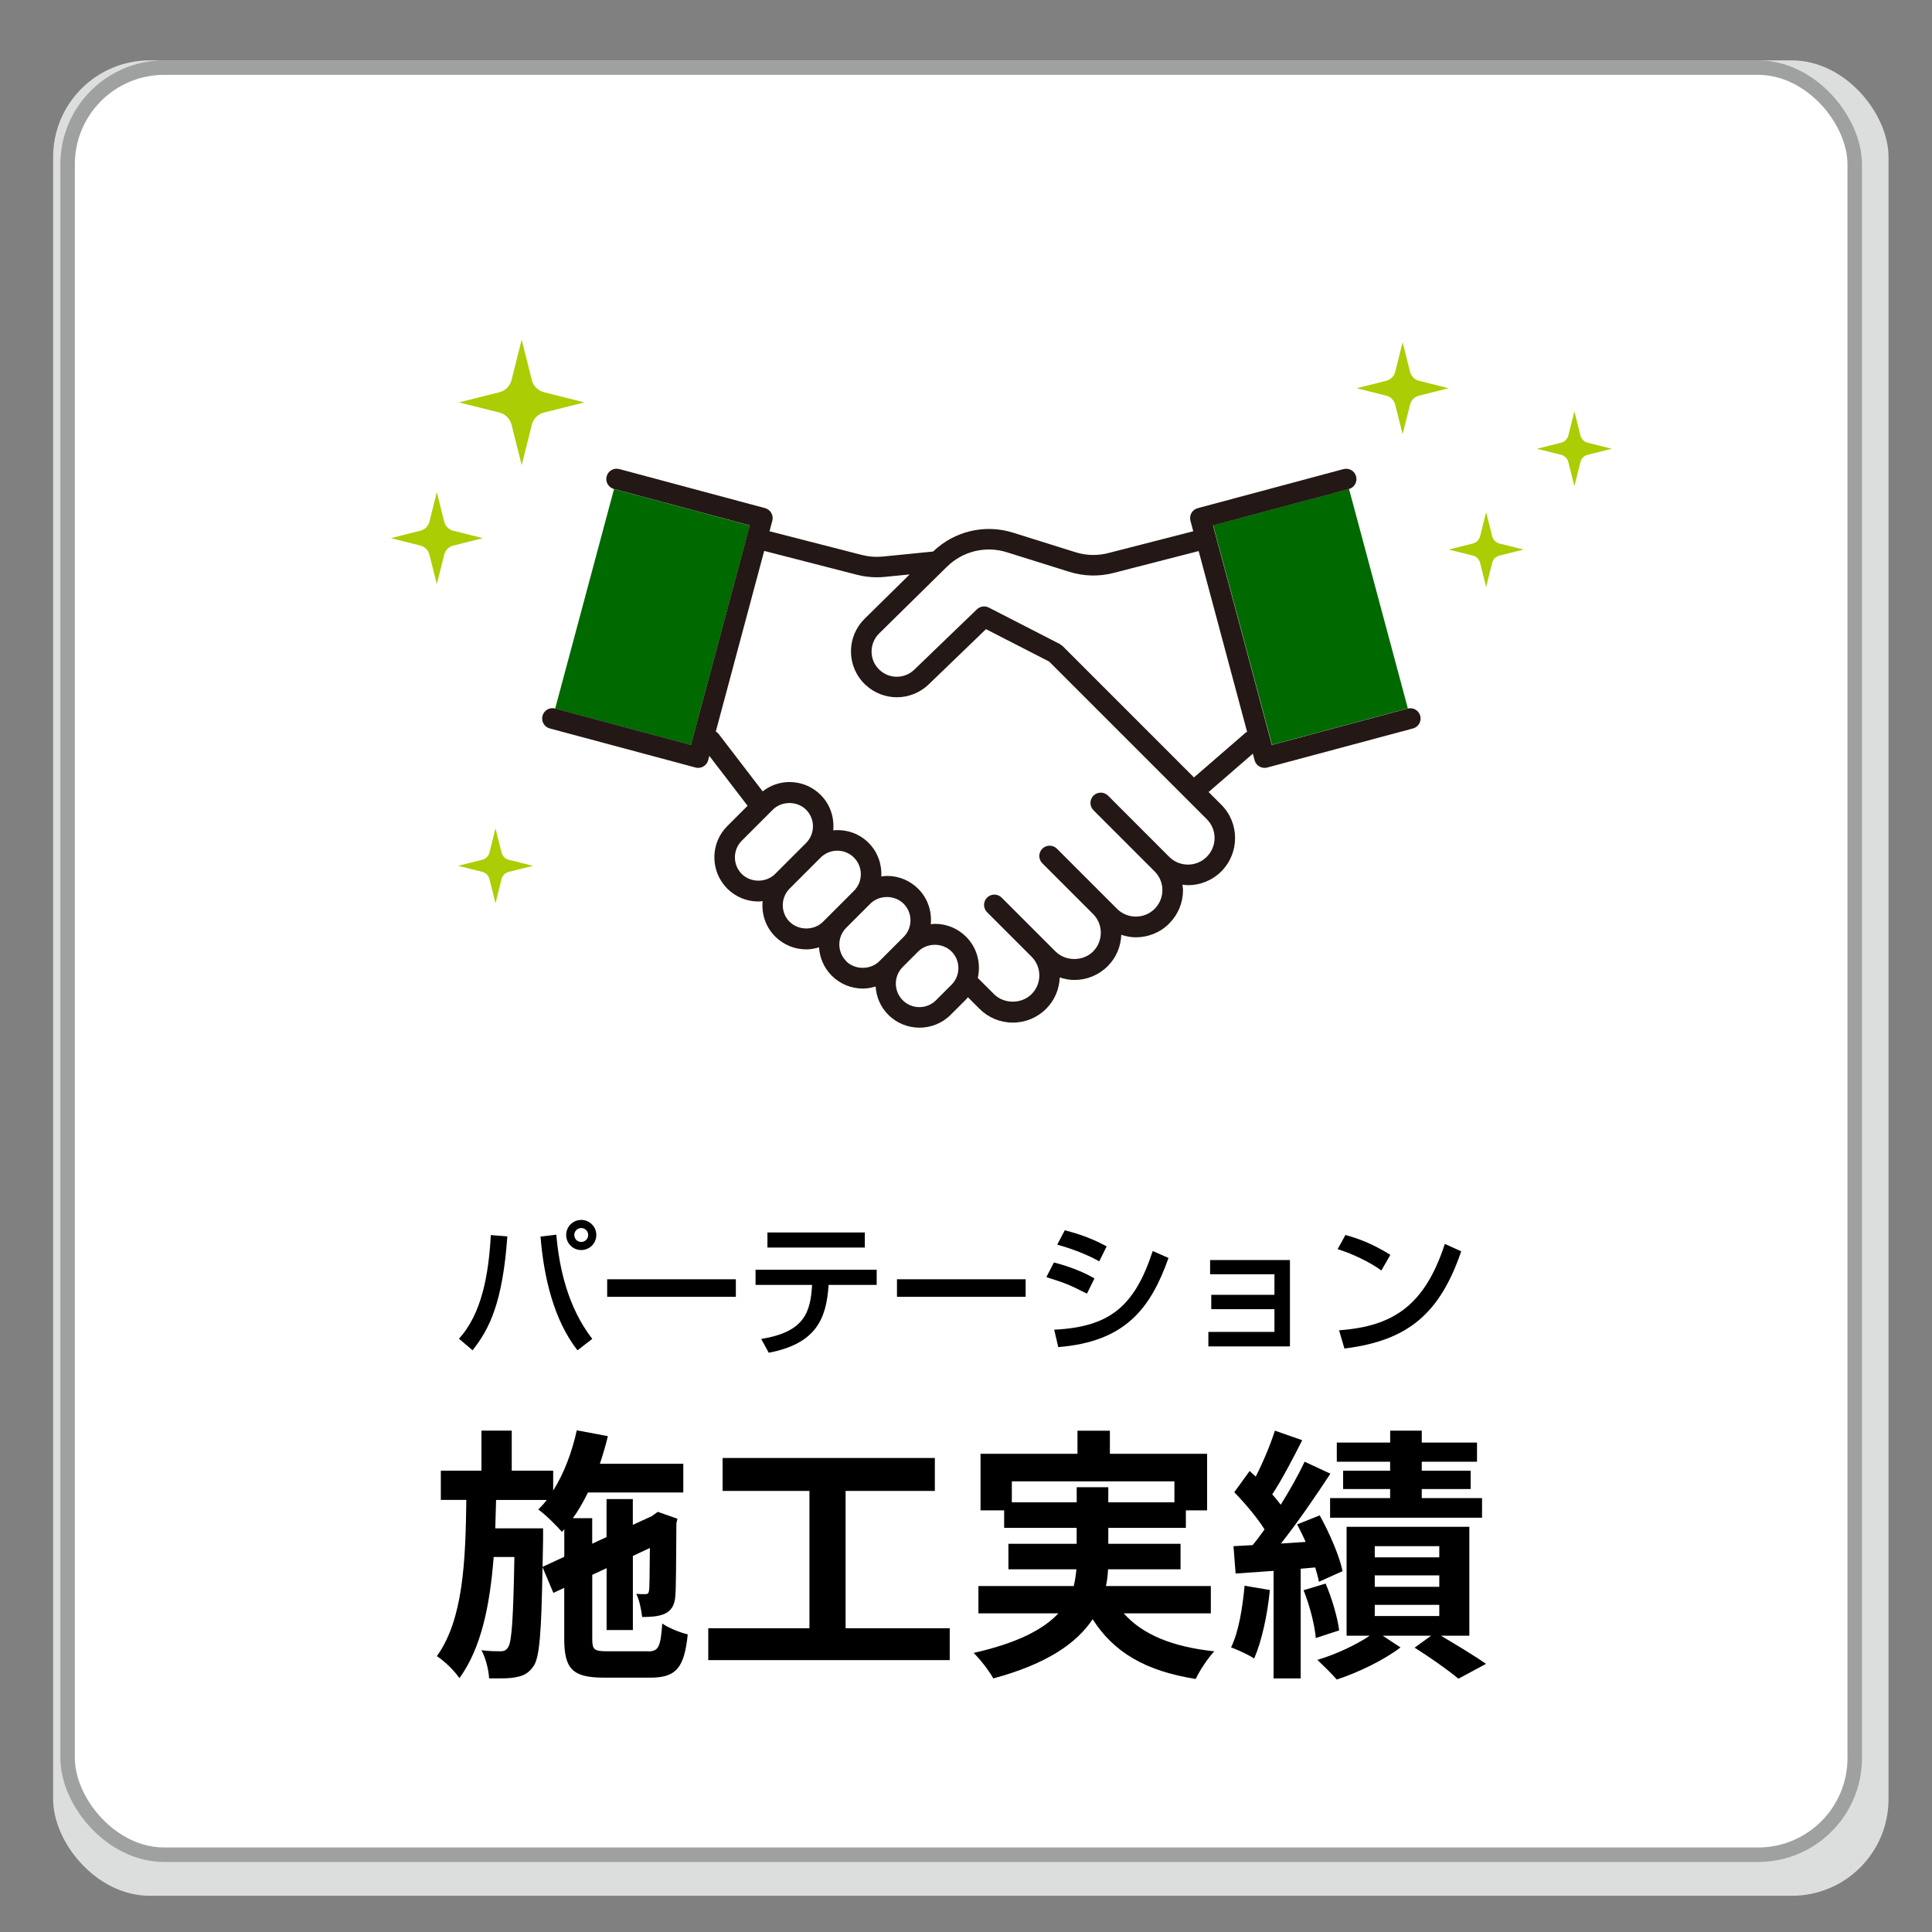
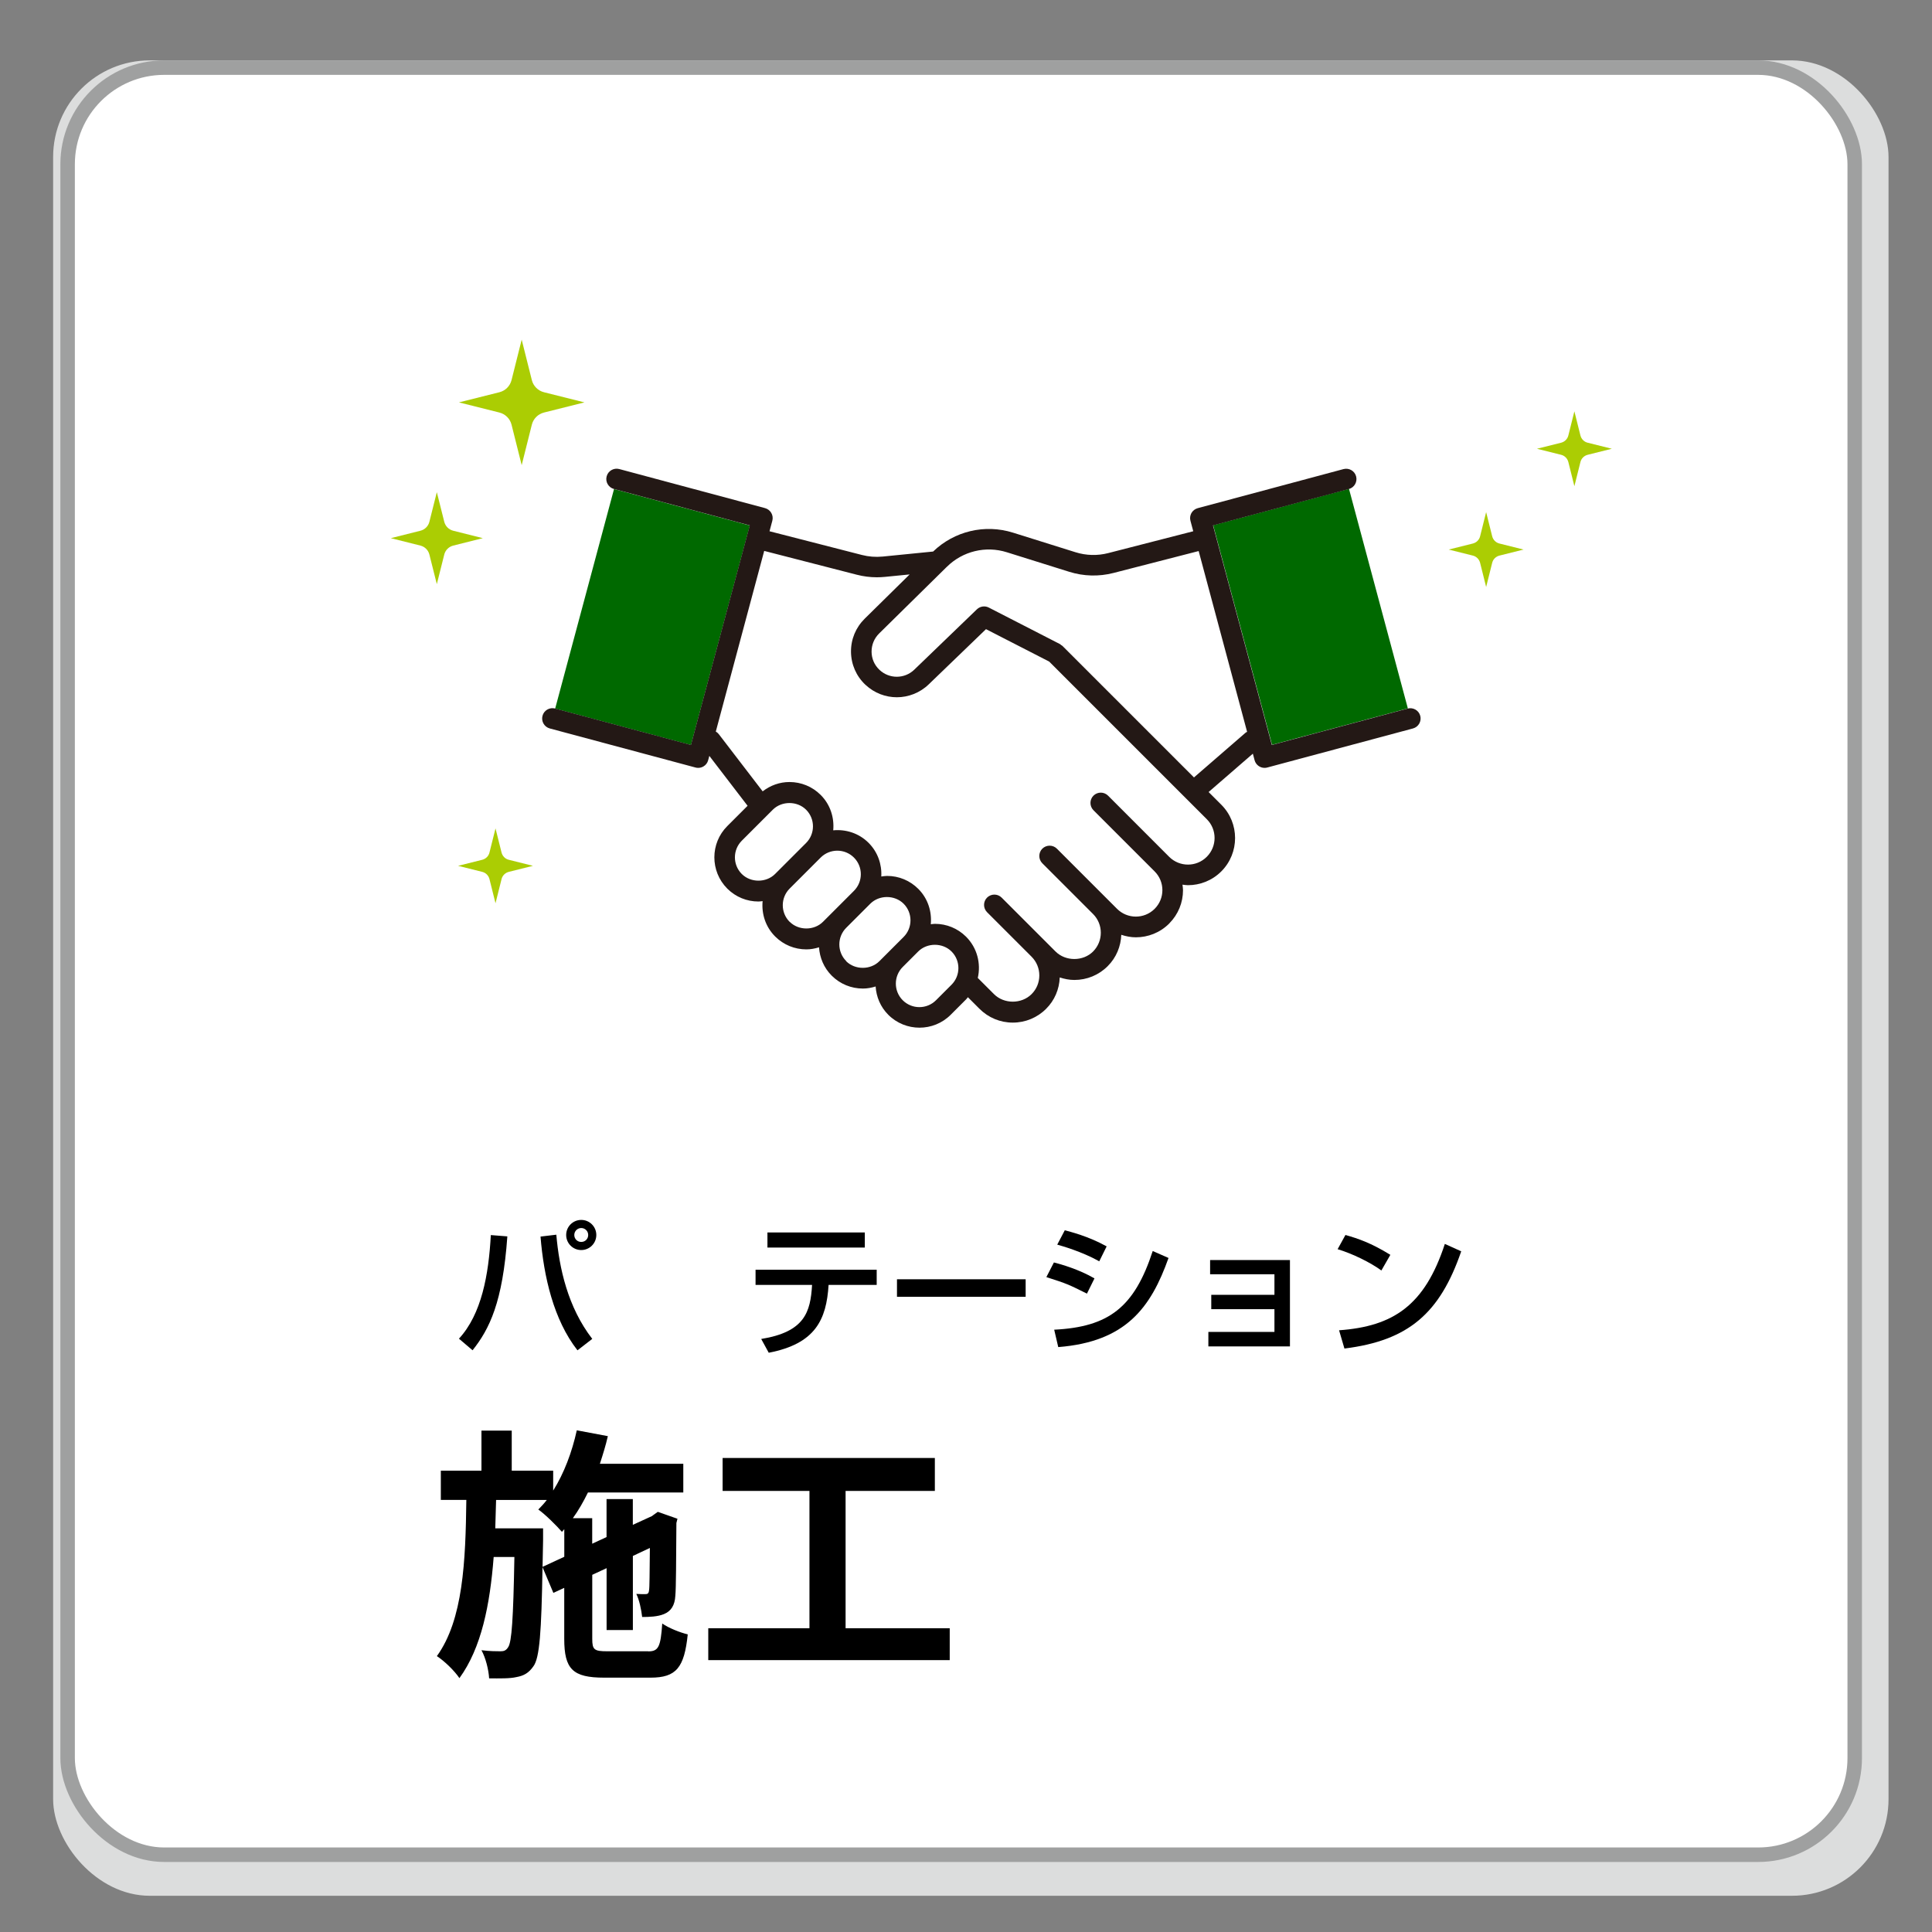
<svg xmlns="http://www.w3.org/2000/svg" viewBox="0 0 400 400">
  <rect x="0" y="0" width="400" height="400" fill="#808080" stroke="none" />
-   <path d="m0 0h400v400h-400z" fill="none" />
  <rect fill="#dcdddd" height="380" rx="20" width="380" x="11" y="12.5" />
  <rect fill="#fff" height="370" rx="20" stroke="#9fa0a0" stroke-miterlimit="10" stroke-width="3" width="370" x="14" y="14" />
  <path d="m111.53 113.18h47.06v29.11h-47.06z" fill="#006900" transform="matrix(.259 -.966 .966 .259 -23.28 225.14)" />
  <path d="m256.73 104.21h29.11v47.06h-29.11z" fill="#006900" transform="matrix(.966 -.259 .259 .966 -23.82 74.57)" />
  <path d="m294.05 148.21c-.3-1.14-1.48-1.81-2.61-1.51l-28.12 7.54-12.18-45.46 28.12-7.53c1.14-.31 1.81-1.48 1.51-2.62s-1.48-1.81-2.61-1.51l-30.18 8.09c-.55.15-1.01.5-1.3.99-.28.49-.36 1.07-.21 1.62l.58 2.17-17.6 4.52c-2.24.58-4.59.51-6.79-.18l-12.93-4.05c-5.84-1.83-12.15-.32-16.54 3.91l-10.44 1.04c-1.45.14-2.9.03-4.3-.33l-19.13-4.91.58-2.17c.31-1.14-.37-2.31-1.51-2.62l-30.18-8.09c-1.13-.3-2.31.37-2.61 1.51-.31 1.14.37 2.31 1.51 2.62l28.12 7.53-12.18 45.46-28.12-7.54c-1.13-.3-2.31.37-2.61 1.51-.31 1.14.37 2.31 1.51 2.62l30.18 8.09c.18.05.37.07.55.07.37 0 .74-.1 1.07-.29.49-.28.85-.75.99-1.3l.24-.89 7.92 10.33-1 1-3.21 3.21c-3.56 3.56-3.56 9.36 0 12.93l.04.04c1.72 1.7 4 2.64 6.43 2.64.29 0 .57-.06.85-.08-.24 2.62.59 5.31 2.59 7.31l.04.04c1.72 1.7 4 2.64 6.43 2.64.91 0 1.78-.17 2.62-.43.14 2.13.99 4.23 2.62 5.86l.04.04c1.72 1.7 4 2.64 6.43 2.64.91 0 1.78-.17 2.63-.43.14 2.14.99 4.23 2.62 5.86 1.78 1.78 4.12 2.67 6.46 2.67s4.68-.89 6.46-2.67l3.21-3.21c.14-.14.23-.29.35-.43l2.4 2.4c1.84 1.84 4.29 2.86 6.9 2.86 2.61 0 5.06-1.02 6.9-2.86 1.75-1.74 2.72-4.04 2.82-6.49.97.31 1.97.52 3.02.52 2.61 0 5.06-1.01 6.91-2.86 1.8-1.8 2.72-4.13 2.81-6.49.98.32 2 .52 3.02.52 2.5 0 5-.95 6.9-2.85.02-.02.04-.04.05-.06 1.81-1.84 2.81-4.27 2.81-6.85 0-.39-.07-.76-.11-1.14.38.04.75.11 1.13.11 2.5 0 5-.95 6.91-2.86 3.8-3.81 3.8-10 0-13.8l-2.63-2.63 9.16-7.94.36 1.36c.26.95 1.12 1.58 2.06 1.58.18 0 .37-.02.55-.07l30.18-8.09c1.14-.31 1.81-1.48 1.51-2.62zm-140.47 32.74s-.02-.02-.03-.03c-1.87-1.9-1.86-4.97.03-6.86l3.21-3.21 3.21-3.21c1.84-1.84 5.05-1.84 6.89 0l.03.03c1.87 1.9 1.86 4.97-.03 6.86l-3.21 3.21-3.21 3.21c-1.84 1.84-5.05 1.84-6.89 0zm9.91 9.91s-.02-.02-.03-.03c-1.87-1.9-1.86-4.97.03-6.86l3.21-3.21 3.21-3.21c1.9-1.9 4.99-1.9 6.89 0s1.9 4.99 0 6.89l-1.41 1.41-1.41 1.41-.38.38-3.21 3.21c-1.84 1.84-5.05 1.84-6.89 0zm11.71 8.12s-.02-.02-.03-.03c-1.87-1.9-1.86-4.97.03-6.86l1.41-1.41.38-.38 1.41-1.41 1.41-1.41.38-.38c1.84-1.84 5.04-1.84 6.89 0 1.9 1.9 1.9 4.99 0 6.89l-1.8 1.8-3.21 3.21c-1.84 1.84-5.05 1.84-6.89 0zm18.59 8.11c-1.9 1.9-4.99 1.9-6.89 0s-1.9-4.99 0-6.89l3.21-3.21c1.84-1.84 5.05-1.84 6.89 0l.03.03c1.87 1.9 1.86 4.97-.03 6.86zm56.05-29.69c-2.14 2.14-5.62 2.14-7.77 0l-12.66-12.67c-.83-.83-2.18-.83-3.02 0-.83.83-.83 2.18 0 3.02l9.17 9.17s0 0 0 0l3.49 3.49c1.04 1.04 1.61 2.42 1.61 3.88s-.57 2.84-1.61 3.88c-.02.01-.03.03-.04.04-2.15 2.1-5.6 2.08-7.73-.04l-1.95-1.95s0 0 0 0l-10.51-10.51c-.83-.83-2.18-.83-3.02 0-.83.83-.83 2.19 0 3.02l8.97 8.97s0 0 0 0l1.54 1.54c2.14 2.14 2.13 5.62 0 7.76-2.07 2.07-5.69 2.07-7.77 0l-3.49-3.49s0 0 0 0l-7.67-7.67c-.83-.83-2.18-.83-3.02 0-.83.83-.83 2.18 0 3.02l9.21 9.21c1.04 1.04 1.61 2.42 1.61 3.88s-.57 2.85-1.61 3.88c-2.08 2.07-5.69 2.07-7.77 0l-3.36-3.36c.68-2.97-.11-6.21-2.41-8.52-.01-.01-.03-.02-.04-.04-1.72-1.7-4-2.64-6.43-2.64-.29 0-.57.06-.85.08.24-2.62-.59-5.32-2.59-7.32-1.73-1.73-4.02-2.68-6.46-2.68-.41 0-.8.07-1.2.12.14-2.51-.72-5.06-2.63-6.97-2-2-4.7-2.84-7.32-2.59.24-2.62-.59-5.32-2.59-7.32-.01-.01-.02-.02-.04-.04-1.72-1.7-4-2.64-6.43-2.64-2.04 0-3.96.7-5.55 1.93l-9.08-11.84c-.17-.22-.38-.4-.62-.54l10.02-37.4 19.17 4.93c1.36.35 2.75.53 4.14.53.55 0 1.1-.03 1.65-.08l5.15-.51-9.31 9.17c-1.85 1.83-2.86 4.26-2.83 6.87.03 2.6 1.09 5.02 2.98 6.8.01.01.02.02.04.03 1.83 1.71 4.15 2.56 6.48 2.56s4.75-.89 6.58-2.66l11.87-11.44 13.08 6.71 29.15 29.15 3.49 3.49c2.14 2.14 2.14 5.62 0 7.77zm8.01-25.67-10.65 9.23-27.22-27.22c-.08-.08-.18-.12-.27-.18-.09-.07-.16-.16-.26-.21l-14.73-7.56c-.81-.42-1.8-.27-2.46.36l-12.97 12.5c-2.01 1.94-5.17 1.95-7.2.04 0 0-.02-.02-.03-.03-1.03-.98-1.6-2.3-1.61-3.72-.01-1.43.54-2.77 1.56-3.78l13.73-13.52s.06-.06.09-.09l.23-.22c3.27-3.22 8.02-4.37 12.4-2.99l12.93 4.05c2.97.93 6.12 1.01 9.13.24l17.65-4.54 10.03 37.43c-.11.06-.23.1-.33.19z" fill="#231815" />
  <g fill="#abcd03">
-     <path d="m293.79 78.84 6.13 1.54-6.13 1.54c-.91.23-1.62.94-1.85 1.85l-1.54 6.13-1.54-6.13c-.23-.91-.94-1.62-1.85-1.85l-6.13-1.54 6.13-1.54c.91-.23 1.62-.94 1.85-1.85l1.54-6.13 1.54 6.13c.23.91.94 1.62 1.85 1.85z" />
    <path d="m310.44 112.53 5 1.25-5 1.25c-.74.19-1.32.76-1.5 1.5l-1.25 5-1.25-5c-.19-.74-.76-1.32-1.5-1.5l-5-1.25 5-1.25c.74-.19 1.32-.76 1.5-1.5l1.25-5 1.25 5c.19.74.76 1.32 1.5 1.5z" />
    <path d="m328.71 91.66 5 1.25-5 1.25c-.74.19-1.32.76-1.5 1.5l-1.25 5-1.25-5c-.19-.74-.76-1.32-1.5-1.5l-5-1.25 5-1.25c.74-.19 1.32-.76 1.5-1.5l1.25-5 1.25 5c.19.74.76 1.32 1.5 1.5z" />
    <path d="m105.34 178.01 5 1.25-5 1.25c-.74.19-1.32.76-1.5 1.5l-1.25 5-1.25-5c-.19-.74-.76-1.32-1.5-1.5l-5-1.25 5-1.25c.74-.19 1.32-.76 1.5-1.5l1.25-5 1.25 5c.19.74.76 1.32 1.5 1.5z" />
    <path d="m87.05 109.88-6.13 1.54 6.13 1.54c.91.23 1.62.94 1.85 1.85l1.54 6.13 1.54-6.13c.23-.91.94-1.62 1.85-1.85l6.13-1.54-6.13-1.54c-.91-.23-1.62-.94-1.85-1.85l-1.54-6.13-1.54 6.13c-.23.91-.94 1.62-1.85 1.85z" />
    <path d="m103.39 81.21-8.37 2.1 8.37 2.1c1.24.31 2.21 1.28 2.52 2.52l2.1 8.37 2.1-8.37c.31-1.24 1.28-2.21 2.52-2.52l8.37-2.1-8.37-2.1c-1.24-.31-2.21-1.28-2.52-2.52l-2.1-8.37-2.1 8.37c-.31 1.24-1.28 2.21-2.52 2.52z" />
  </g>
  <path d="m95.02 277.16c4.68-5.07 6.15-13.2 6.6-21.45l3.42.27c-.96 13.62-3.69 19.17-7.2 23.58zm20.16-21.53c.6 6.93 2.37 15 7.44 21.57l-3.06 2.37c-4.95-6.33-6.99-15.3-7.65-23.55zm8.28.06c0 1.74-1.41 3.12-3.12 3.12s-3.12-1.38-3.12-3.12 1.41-3.12 3.12-3.12 3.12 1.38 3.12 3.12zm-4.56 0c0 .81.63 1.44 1.44 1.44s1.44-.63 1.44-1.44-.66-1.44-1.44-1.44-1.44.63-1.44 1.44z" />
-   <path d="m152.35 264.86v3.63h-26.64v-3.63z" />
  <path d="m181.51 262.88v3.15h-9.96c-.45 7.2-2.73 12.18-12.39 14.04l-1.56-2.85c9-1.47 10.2-5.55 10.53-11.19h-11.7v-3.15zm-2.46-7.71v3.12h-20.16v-3.12z" />
  <path d="m212.35 264.86v3.63h-26.64v-3.63z" />
  <path d="m225.04 267.83c-3.93-1.95-4.02-2.01-8.4-3.42l1.56-3.03c1.44.36 5.16 1.41 8.4 3.3zm-6.78 7.47c11.31-.57 16.59-4.62 20.4-16.29l3.27 1.44c-3.66 10.26-8.79 17.34-22.83 18.45zm9.33-14.16c-3.66-2.04-7.74-3.18-8.7-3.45l1.56-2.97c1.02.27 4.86 1.2 8.67 3.33z" />
  <path d="m267.07 260.88v17.88h-16.89v-3h13.68v-4.71h-13.08v-2.97h13.08v-4.26h-13.32v-2.94z" />
  <path d="m286 263.04c-2.25-1.65-5.97-3.48-9.06-4.41l1.62-2.94c2.64.75 5.25 1.62 9.3 4.11zm-8.76 12.38c11.22-.81 17.73-5.13 21.9-17.88l3.39 1.53c-4.41 12.81-10.89 18.48-24.18 20.13z" />
  <path d="m134.2 341.9c2.14 0 2.58-.94 2.91-5.77 1.32.93 3.68 1.87 5.28 2.25-.71 6.87-2.36 8.96-7.7 8.96h-9.62c-6.49 0-8.25-1.76-8.25-8.03v-10.56l-2.25 1.04-2.25-5.33c-.22 13.47-.6 18.75-1.87 20.51-.99 1.43-2.03 1.98-3.52 2.25-1.38.33-3.46.27-5.66.27-.11-1.81-.71-4.23-1.59-5.83 1.71.22 3.24.22 3.96.22s1.15-.17 1.59-.88c.71-1.1 1.04-5.72 1.27-18.64h-4.29c-.77 9.9-2.53 18.81-7.09 25.08-1.04-1.54-3.08-3.52-4.67-4.56 5.44-7.53 5.94-19.63 6.1-32.34h-5.28v-6.05h8.41v-8.3h6.27v8.3h8.58v4.12c2.25-3.58 3.9-7.97 4.89-12.48l6.43 1.21c-.44 1.92-1.04 3.85-1.65 5.72h17.27v5.94h-19.74c-.94 1.92-1.98 3.74-3.13 5.33h4.01v5.28l2.97-1.38v-7.86h5.44v5.33l3.96-1.81.22-.17.99-.71 4.07 1.43-.22.88c-.06 7.81-.06 13.42-.22 15.07-.11 1.98-.88 3.19-2.36 3.79-1.32.55-3.08.6-4.51.6-.16-1.48-.6-3.57-1.21-4.78.66.05 1.43.05 1.87.05s.71-.11.77-.82c.11-.5.11-3.52.17-8.74l-3.52 1.65v15.34h-5.44v-12.81l-2.97 1.38v13.25c0 2.25.38 2.58 3.13 2.58h8.47zm-17.37-19.58v-5.72l-.49.55c-1.04-1.21-3.46-3.63-4.89-4.62.6-.61 1.21-1.26 1.76-1.98h-10.5c-.06 1.98-.11 3.96-.17 5.88h9.9v2.47l-.11 5.5 4.51-2.09z" />
  <path d="m196.63 337.11v6.6h-49.99v-6.6h20.95v-28.43h-17.98v-6.82h43.94v6.82h-18.48v28.43z" />
-   <path d="m232.66 334.03c3.9 4.4 10.06 6.93 18.75 7.86-1.32 1.37-3.02 3.96-3.85 5.72-10.45-1.65-16.99-5.55-21.34-12.37-3.25 4.89-9.35 9.24-20.57 12.26-.77-1.43-2.64-3.9-4.07-5.28 9.24-2.09 14.52-4.95 17.54-8.19h-16.55v-5.66h19.74c.28-1.16.44-2.31.55-3.46h-14.08v-5.28h14.13v-3.3h-15.01v-3.63h-4.89v-11.71h20.07v-4.78h6.71v4.78h20.13v11.71h-4.4v3.63h-16.06v3.3h14.96v5.28h-15.01c-.06 1.16-.17 2.31-.44 3.46h21.72v5.66h-18.04zm-9.74-22.99v-3.13h6.54v3.13h13.69v-4.34h-33.66v4.34h13.42z" />
-   <path d="m262.91 329.19c-.5 5.22-1.71 10.67-3.25 14.19-1.1-.77-3.46-1.81-4.78-2.31 1.59-3.25 2.36-8.14 2.8-12.76l5.22.88zm6.38-4.4v22.71h-5.61v-22.27l-7.86.55-.44-5.66 3.96-.22c.83-.99 1.65-2.09 2.47-3.25-1.54-2.47-4.07-5.44-6.27-7.7l3.19-4.4c.38.39.83.77 1.26 1.16 1.54-3.02 3.08-6.71 3.96-9.51l5.66 1.98c-1.92 3.79-4.18 8.14-6.21 11.22.66.71 1.27 1.48 1.76 2.14 1.92-3.08 3.68-6.21 4.95-8.91l5.33 2.48c-3.02 4.62-6.76 10.06-10.23 14.46l5.11-.33c-.55-1.26-1.16-2.47-1.76-3.63l4.67-1.87c2.04 3.68 4.12 8.47 4.73 11.55l-4.89 2.2c-.16-.88-.44-1.87-.77-2.97l-3.02.27zm5.17 3.08c1.32 3.08 2.47 7.04 2.8 9.68l-4.84 1.59c-.22-2.69-1.26-6.76-2.53-9.9l4.56-1.38zm23.86 10.78c3.35 1.98 7.15 4.29 9.35 5.83l-5.72 3.08c-2.03-1.71-5.83-4.4-9.07-6.43l3.41-2.47h-10.01l3.68 2.42c-3.35 2.58-8.8 5.22-13.2 6.65-.99-1.16-2.8-2.92-4.01-4.07 3.74-1.1 8.08-3.13 10.83-5h-4.78v-22.55h25.41v22.55h-5.88zm-10.5-36.02h-11.05v-3.96h11.05v-2.47h6.54v2.47h11.44v3.96h-11.44v1.87h10.12v3.79h-10.12v1.87h12.48v4.07h-31.46v-4.07h12.43v-1.87h-9.73v-3.79h9.73v-1.87zm-3.19 19.8h13.36v-2.31h-13.36zm0 6.1h13.36v-2.37h-13.36zm0 6.05h13.36v-2.31h-13.36z" />
</svg>